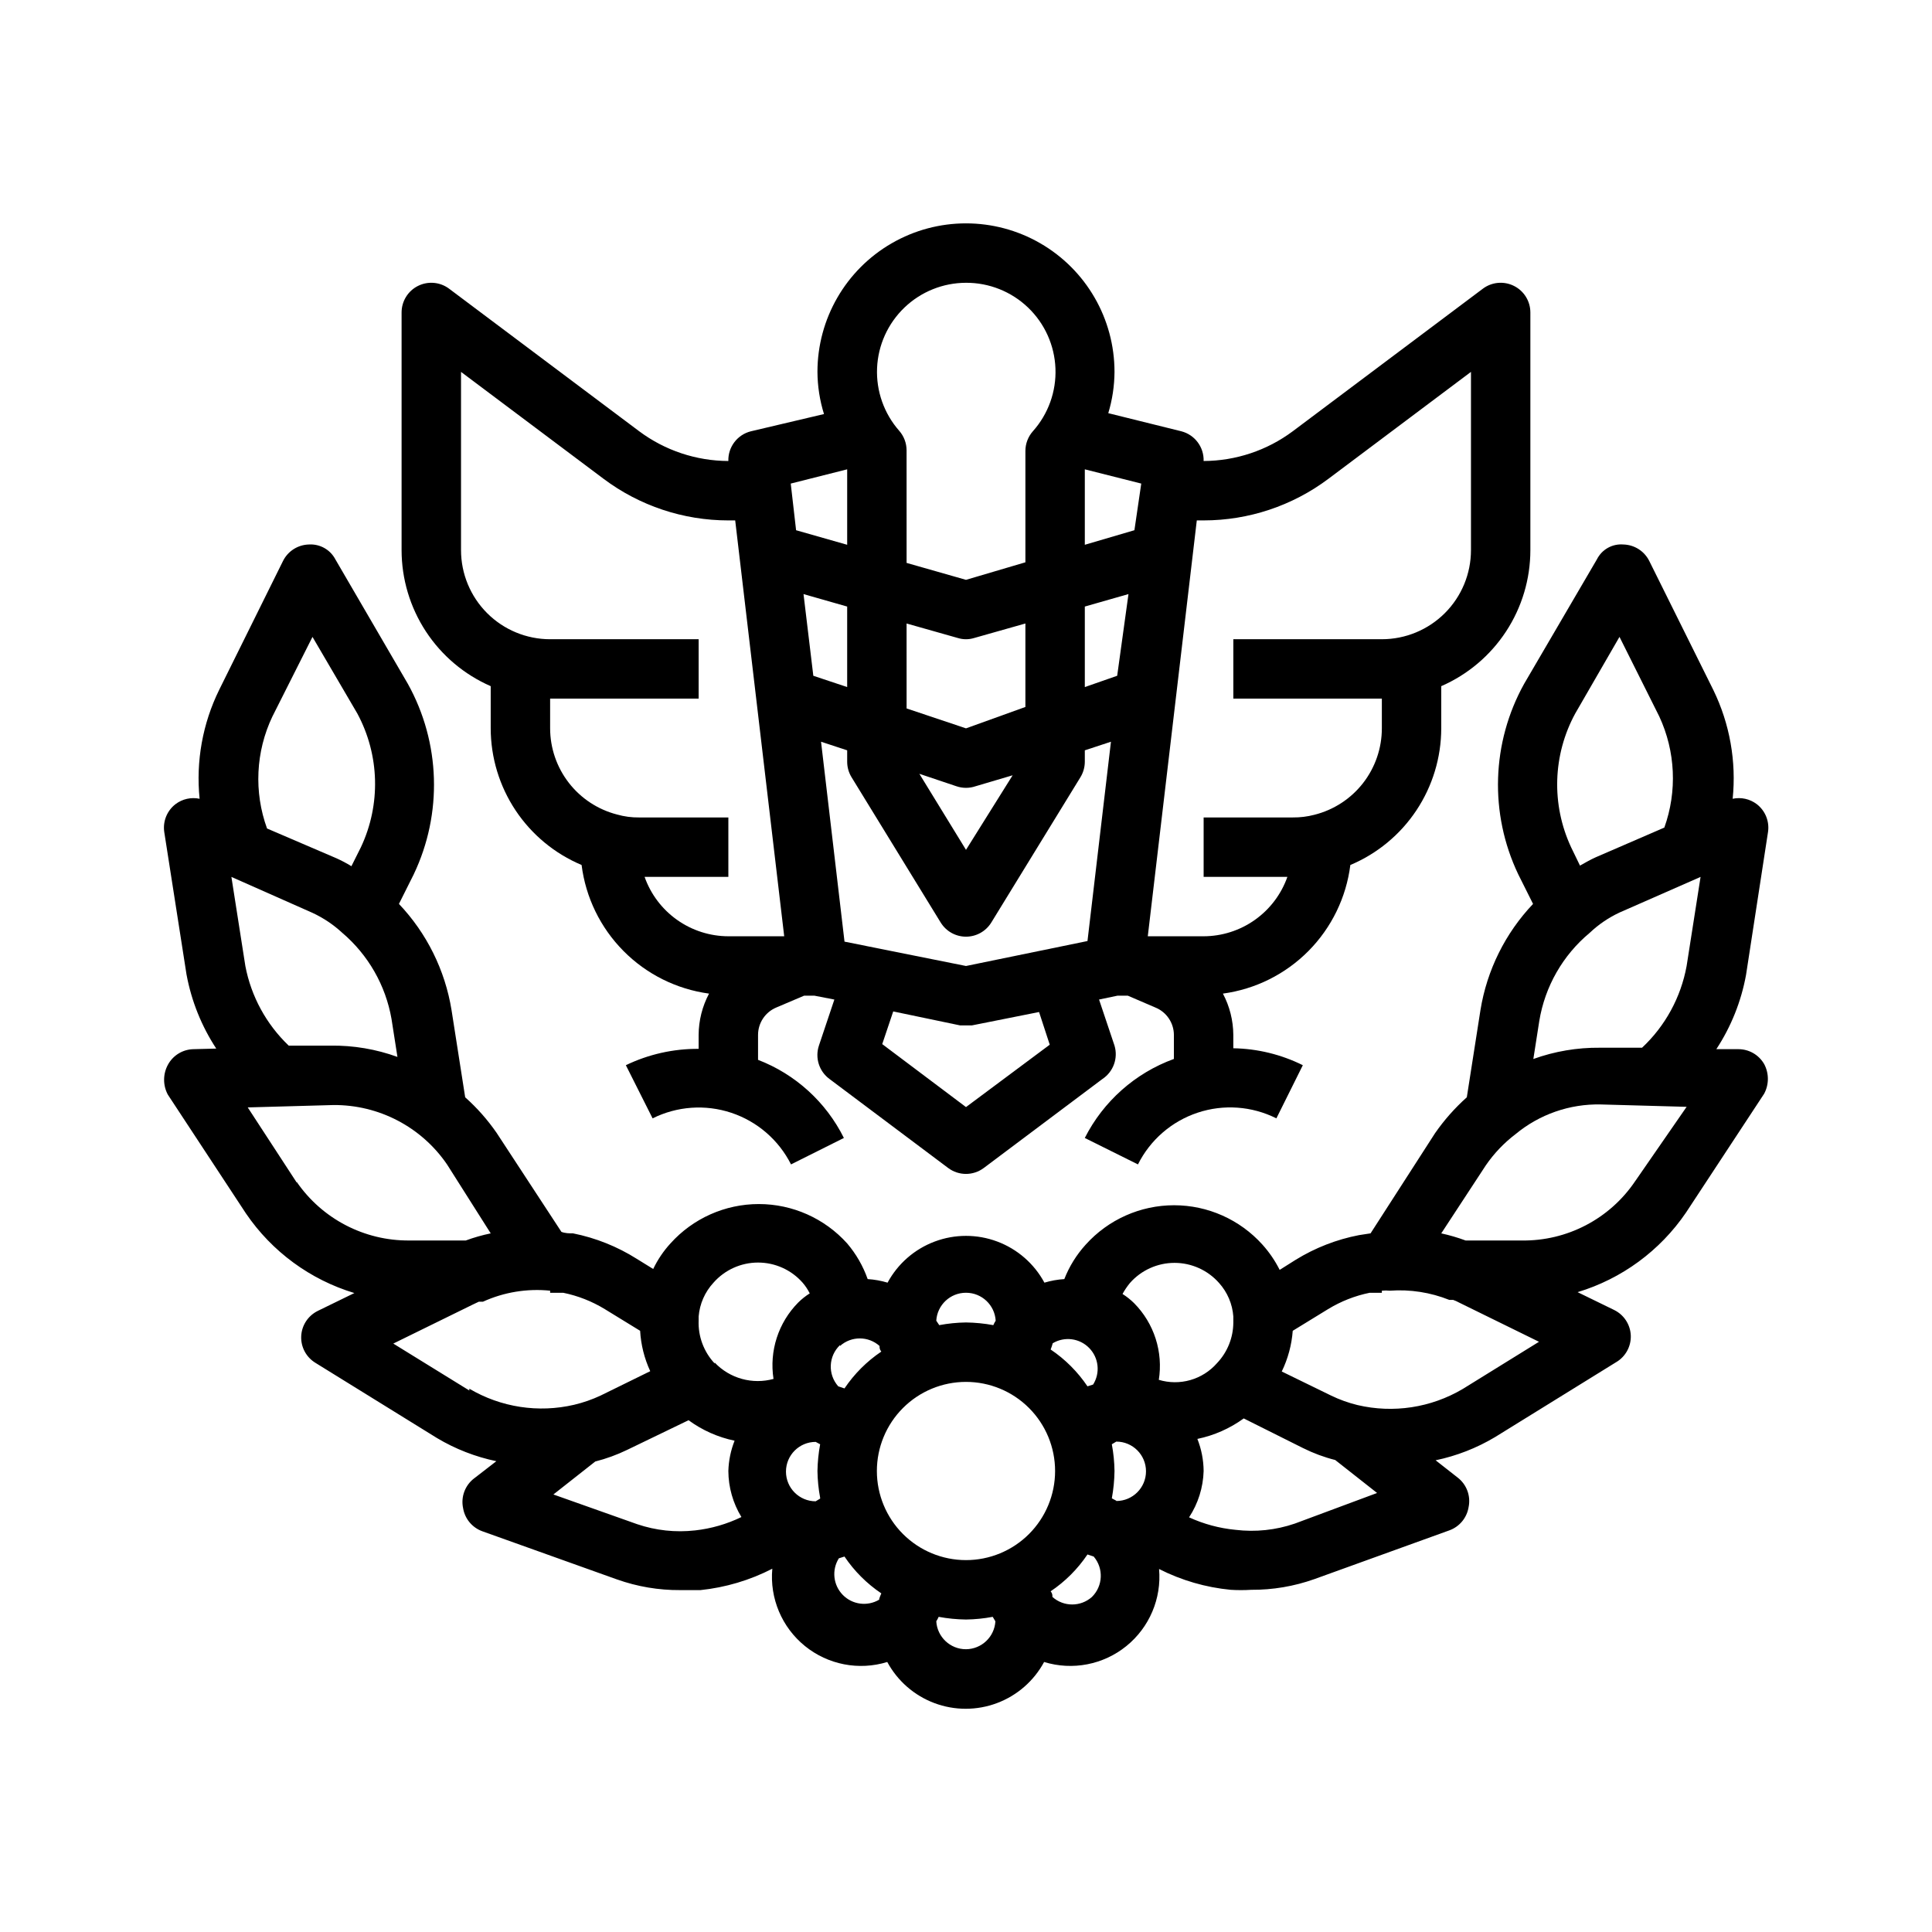
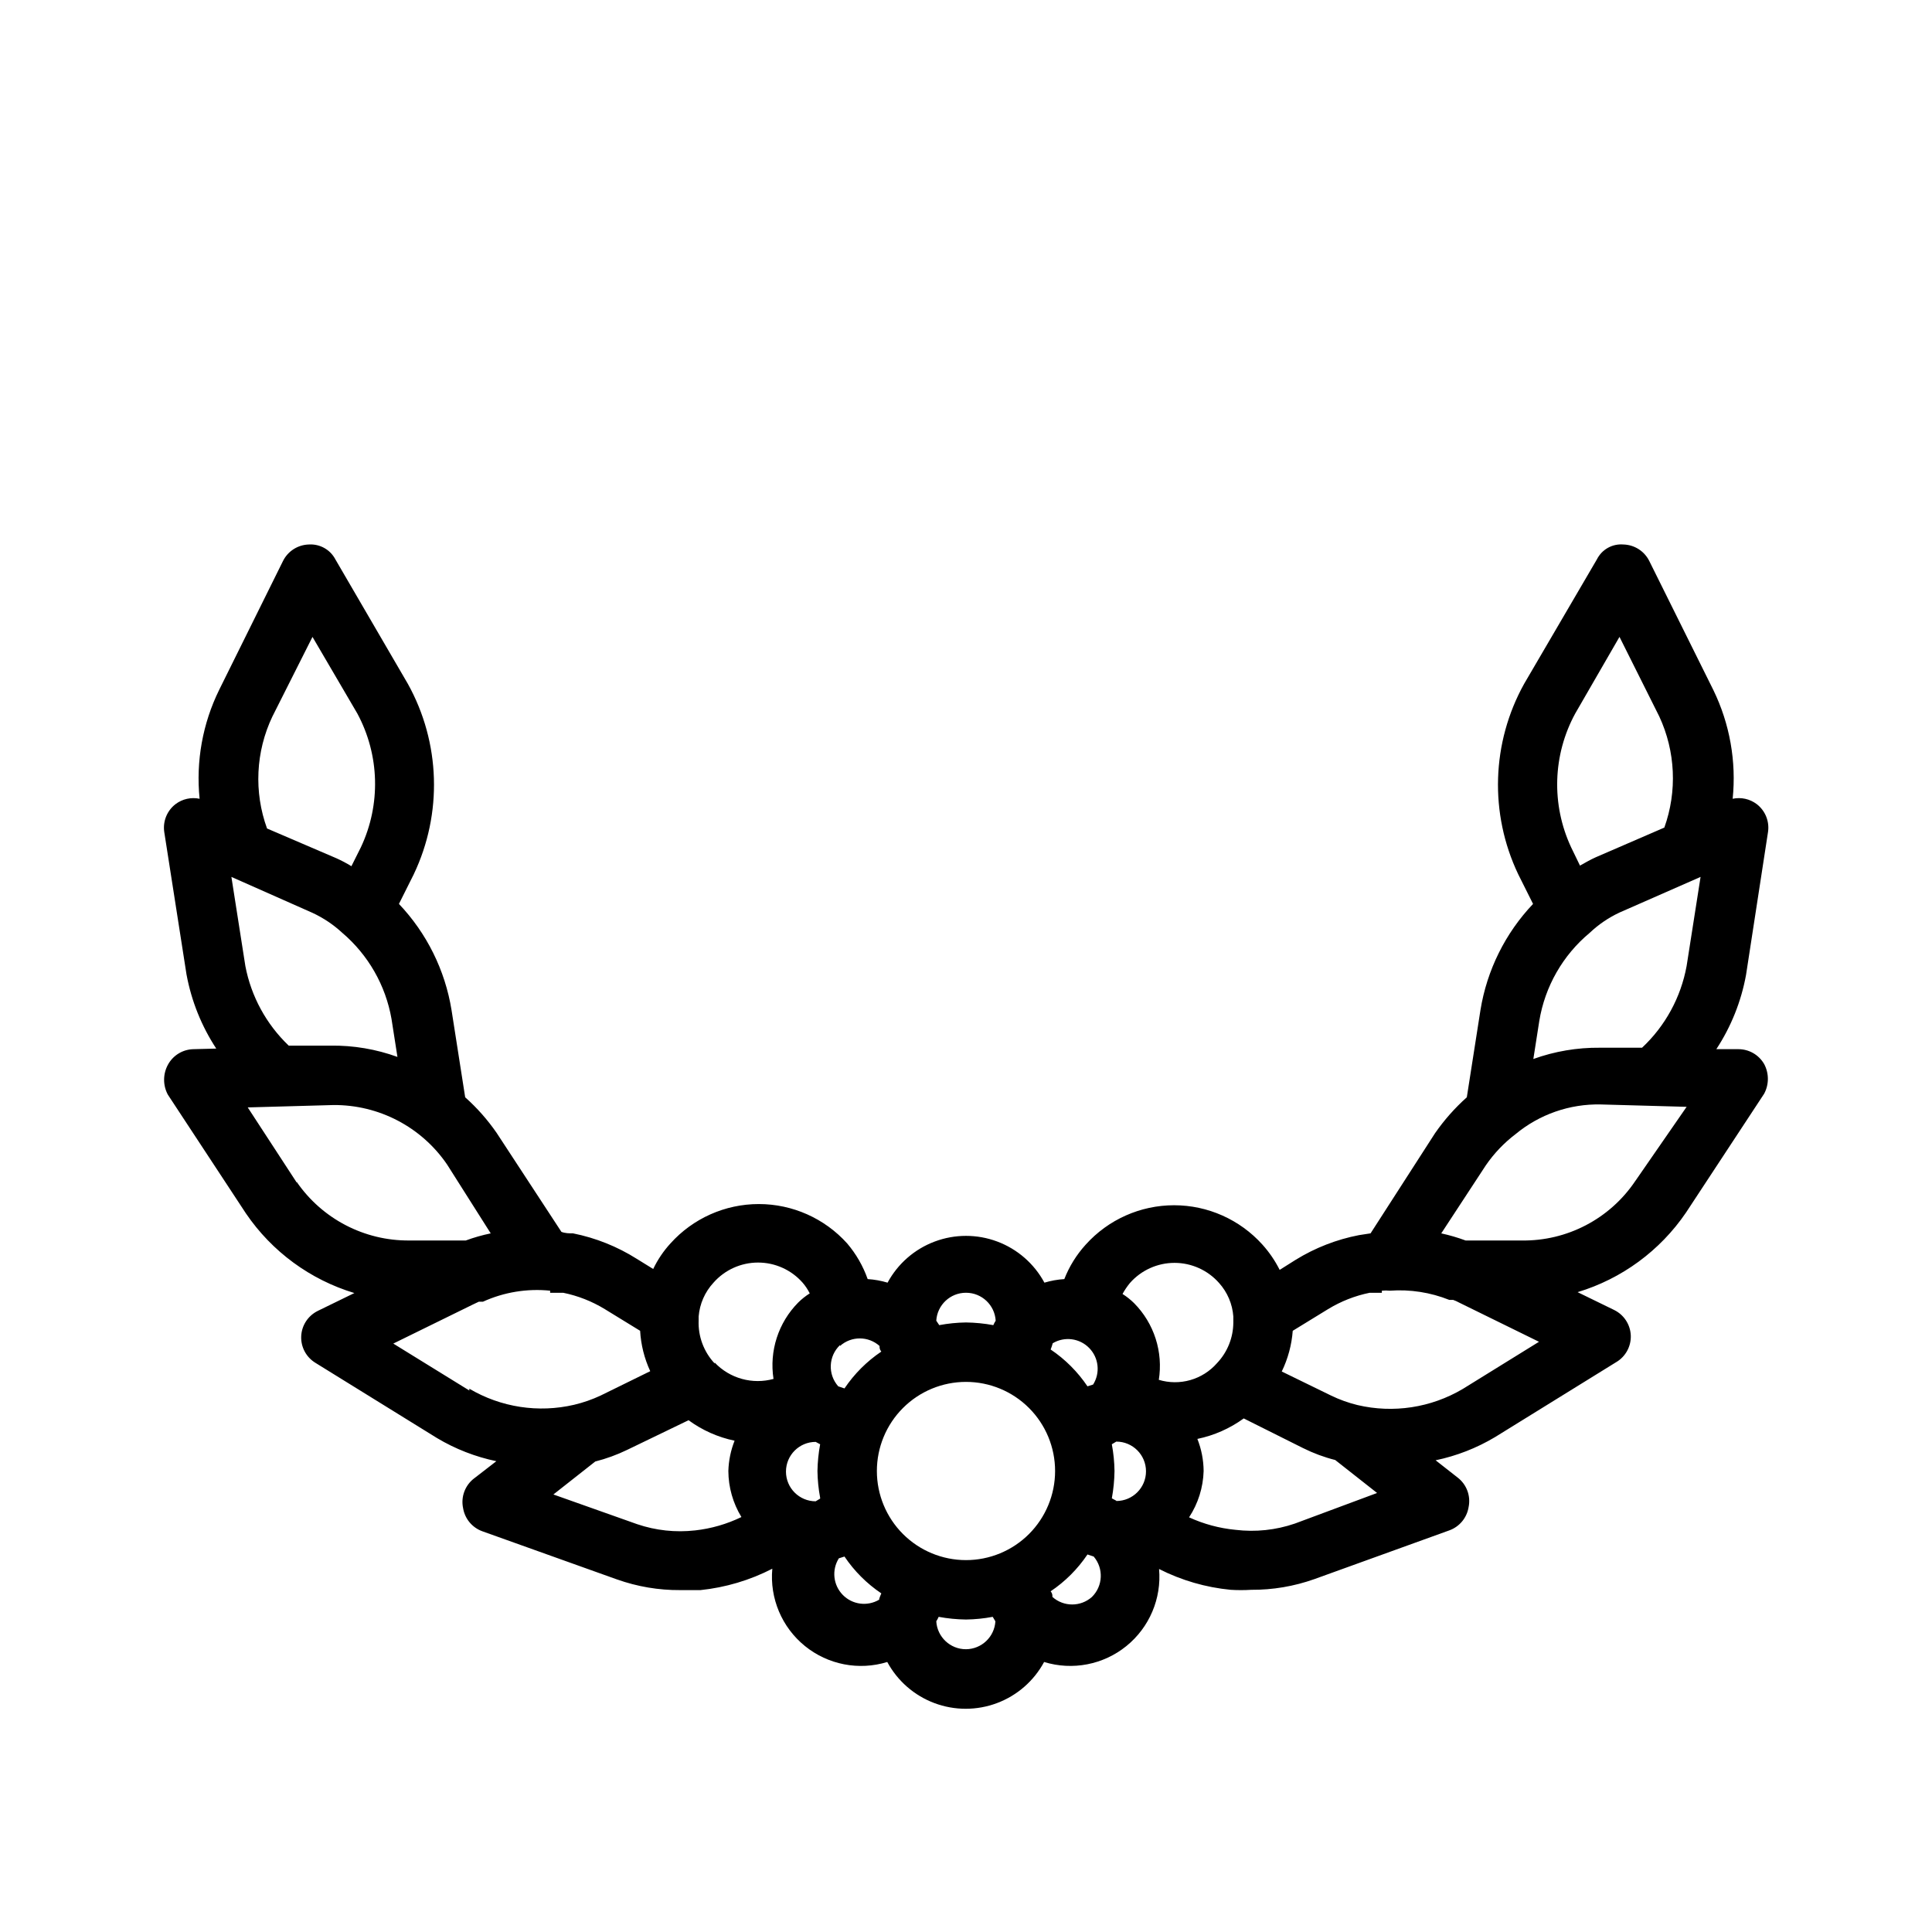
<svg xmlns="http://www.w3.org/2000/svg" fill="#000000" width="800px" height="800px" version="1.1" viewBox="144 144 512 512">
  <g>
-     <path d="m501.86 373.23c7.129-3 13.215-8.035 17.5-14.477 4.281-6.441 6.574-14 6.586-21.734v-11.18c7.019-3.062 12.988-8.102 17.184-14.508 4.195-6.402 6.43-13.891 6.434-21.547v-62.977c0-2.981-1.684-5.707-4.352-7.039-2.668-1.332-5.859-1.047-8.242 0.742l-50.383 37.785c-6.824 5.086-15.102 7.844-23.613 7.875 0.113-3.684-2.34-6.953-5.906-7.875l-19.363-4.801c1.074-3.547 1.629-7.234 1.652-10.941 0-14.062-7.504-27.055-19.68-34.086-12.18-7.031-27.184-7.031-39.359 0-12.18 7.031-19.684 20.023-19.684 34.086 0.023 3.789 0.609 7.559 1.734 11.176l-19.367 4.566c-3.598 0.891-6.09 4.168-5.981 7.875-8.512-0.031-16.789-2.789-23.617-7.875l-50.383-37.785c-2.383-1.789-5.574-2.074-8.242-0.742-2.668 1.332-4.352 4.059-4.352 7.039v62.977c0.004 7.656 2.242 15.145 6.434 21.547 4.195 6.406 10.168 11.445 17.184 14.508v11.18c0.012 7.734 2.305 15.293 6.586 21.734 4.285 6.441 10.371 11.477 17.5 14.477 1.086 8.609 4.984 16.617 11.094 22.781 6.106 6.168 14.078 10.141 22.68 11.305-1.789 3.371-2.734 7.125-2.758 10.941v3.699c-6.672-0.047-13.27 1.434-19.285 4.332l7.086 14.09c6.484-3.231 13.984-3.762 20.859-1.477 6.875 2.289 12.566 7.207 15.824 13.676l14.012-7.008v0.004c-4.727-9.504-12.844-16.891-22.75-20.703v-6.613c0.004-3.16 1.895-6.012 4.801-7.242l7.398-3.148h2.754l5.273 1.023-4.094 12.203 0.004-0.004c-1.082 3.227 0.027 6.785 2.758 8.82l31.488 23.617-0.004-0.004c2.801 2.102 6.648 2.102 9.449 0l31.488-23.617v0.004c2.871-1.93 4.148-5.508 3.148-8.82l-4.094-12.203 4.879-1.02h2.754l7.32 3.148h0.004c2.938 1.207 4.863 4.062 4.879 7.242v6.375c-10.246 3.727-18.691 11.215-23.613 20.941l14.09 7.008v-0.004c3.242-6.484 8.93-11.414 15.812-13.703 6.879-2.289 14.391-1.75 20.871 1.504l7.008-14.09h-0.004c-5.731-2.844-12.023-4.379-18.418-4.488v-3.543c-0.023-3.816-0.969-7.57-2.758-10.941 8.602-1.164 16.574-5.137 22.684-11.305 6.106-6.164 10.004-14.172 11.09-22.781zm-101.86-154.29c6.121-0.027 12.02 2.324 16.441 6.559 4.426 4.238 7.027 10.023 7.266 16.145 0.238 6.121-1.914 12.094-5.996 16.656-1.266 1.438-1.965 3.285-1.969 5.195v29.52l-15.742 4.648-15.742-4.488-0.004-29.836c-0.004-1.914-0.703-3.762-1.969-5.195-4.016-4.57-6.109-10.516-5.852-16.594 0.258-6.078 2.856-11.82 7.246-16.035 4.387-4.211 10.234-6.566 16.32-6.574zm0 118.08-15.742-5.273-0.004-22.516 13.617 3.856h0.004c1.383 0.422 2.863 0.422 4.25 0l13.617-3.856v22.121zm12.359 12.438-12.359 19.758-12.359-20.152 9.84 3.305c1.633 0.555 3.402 0.555 5.035 0zm-75.336 42.664c-4.875-0.012-9.621-1.531-13.598-4.352-3.973-2.816-6.977-6.797-8.602-11.391h22.199v-15.746h-23.617c-1.996 0.027-3.984-0.238-5.902-0.785-5.066-1.309-9.551-4.258-12.758-8.391-3.203-4.129-4.949-9.211-4.957-14.438v-7.875h39.359v-15.742h-39.359c-6.262 0-12.27-2.488-16.699-6.918-4.426-4.43-6.914-10.434-6.914-16.699v-47.23l37.785 28.34c9.539 7.152 21.137 11.02 33.062 11.02h1.812l12.988 110.21zm16.531-119.97 14.957-3.777v19.996l-13.539-3.856zm5.984 50.934-2.598-21.648 11.57 3.305v21.332zm40.461 114.3-22.199-16.688 2.914-8.66 17.711 3.699h3.148l17.789-3.543 2.832 8.66zm32.195-44.004-32.195 6.613-32.195-6.453-6.219-52.98 6.926 2.281v3.07c0.008 1.445 0.418 2.863 1.18 4.094l23.617 38.496v-0.004c1.434 2.316 3.965 3.727 6.691 3.727 2.723 0 5.254-1.41 6.691-3.727l23.617-38.496-0.004 0.004c0.762-1.23 1.172-2.648 1.184-4.094v-3.07l6.926-2.281zm7.871-70.297-8.578 2.992v-21.336l11.57-3.305zm4.566-38.574-13.145 3.859v-19.996l14.957 3.777zm40.539 91.867c-1.621 4.594-4.629 8.574-8.602 11.391-3.973 2.82-8.723 4.34-13.594 4.352h-14.801l12.988-110.21h1.812c11.922 0 23.523-3.867 33.062-11.02l37.785-28.34v47.23c0 6.266-2.488 12.27-6.918 16.699-4.43 4.43-10.438 6.918-16.699 6.918h-39.359v15.742h39.359v7.875c0 5.262-1.758 10.375-4.996 14.527-3.238 4.148-7.769 7.098-12.875 8.379-1.875 0.492-3.805 0.73-5.746 0.707h-23.613v15.742z" />
    <path d="m604.67 422.04h-5.824c3.914-5.965 6.59-12.656 7.871-19.68l5.824-37.863c0.422-2.828-0.727-5.66-2.992-7.398-1.82-1.375-4.144-1.891-6.375-1.418 1.008-9.895-0.766-19.871-5.117-28.812l-17.004-34.242c-1.309-2.598-3.941-4.262-6.848-4.332-2.922-0.242-5.695 1.316-7.008 3.938l-19.285 32.984c-8.652 15.574-9.238 34.375-1.574 50.461l3.938 7.871c-7.363 7.754-12.219 17.547-13.934 28.102l-3.621 23.145c-3.176 2.832-6 6.031-8.426 9.523l-17.082 26.531-3.07 0.473c-5.938 1.145-11.617 3.359-16.766 6.531l-4.25 2.676v0.004c-1.219-2.426-2.754-4.676-4.566-6.691-5.973-6.644-14.488-10.441-23.422-10.441s-17.445 3.797-23.418 10.441c-2.43 2.672-4.352 5.766-5.668 9.129-1.789 0.113-3.559 0.43-5.273 0.945-2.711-5.023-7.148-8.895-12.492-10.895-5.348-2.004-11.234-2.004-16.578 0-5.344 2-9.785 5.871-12.496 10.895-1.715-0.516-3.484-0.832-5.273-0.945-1.219-3.453-3.059-6.656-5.43-9.445-5.973-6.644-14.488-10.441-23.422-10.441s-17.445 3.797-23.418 10.441c-1.848 2.019-3.387 4.301-4.566 6.769l-4.328-2.676c-5.18-3.273-10.918-5.57-16.926-6.769-1.023 0-2.047 0-3.07-0.395l-17.16-26.215c-2.394-3.469-5.195-6.641-8.344-9.445l-3.621-23.145c-1.715-10.555-6.57-20.348-13.934-28.102l3.938-7.871h-0.004c7.664-16.086 7.078-34.887-1.574-50.461l-19.207-32.984c-1.355-2.578-4.098-4.117-7.004-3.938-2.91 0.07-5.543 1.734-6.852 4.332l-16.922 34.164c-4.406 8.953-6.207 18.965-5.199 28.891-2.227-0.473-4.555 0.043-6.375 1.418-2.266 1.738-3.41 4.57-2.992 7.398l5.902 37.785h0.004c1.293 6.992 3.969 13.656 7.871 19.602l-5.984 0.156c-2.871 0.039-5.496 1.637-6.848 4.172-1.316 2.461-1.316 5.414 0 7.875l20.703 31.488c6.883 10.109 17.023 17.559 28.734 21.094l-9.684 4.723v0.004c-2.578 1.258-4.269 3.82-4.406 6.688-0.133 2.875 1.316 5.594 3.777 7.086l32.195 19.918c4.867 2.91 10.191 4.984 15.746 6.141l-5.902 4.566-0.004-0.004c-2.406 1.848-3.539 4.906-2.91 7.875 0.461 2.824 2.422 5.176 5.117 6.141l35.66 12.754v-0.004c5.379 1.914 11.055 2.875 16.766 2.836h5.352c6.648-0.691 13.109-2.613 19.051-5.668-0.715 7.84 2.523 15.523 8.641 20.484 6.113 4.961 14.301 6.551 21.824 4.234 2.711 5.019 7.148 8.891 12.496 10.895 5.344 2.004 11.23 2.004 16.574 0 5.348-2.004 9.785-5.875 12.496-10.895 7.512 2.309 15.68 0.73 21.789-4.211 6.109-4.945 9.363-12.602 8.676-20.43 5.922 3.004 12.359 4.875 18.969 5.512 1.809 0.113 3.625 0.113 5.434 0 5.711 0.039 11.387-0.922 16.766-2.836l35.742-12.91c2.691-0.965 4.652-3.316 5.113-6.141 0.629-2.965-0.504-6.027-2.91-7.871l-5.824-4.566c5.551-1.156 10.871-3.234 15.742-6.141l32.195-19.918v0.004c2.461-1.496 3.91-4.211 3.781-7.086-0.141-2.867-1.832-5.43-4.41-6.691l-9.684-4.723c11.711-3.539 21.852-10.984 28.734-21.098l20.703-31.488c1.316-2.457 1.316-5.414 0-7.871-1.41-2.445-4.023-3.949-6.848-3.938zm-43.219-88.953 11.73-20.309 10.547 21.098c4.301 9.254 4.781 19.832 1.34 29.441l-18.184 7.871c-1.418 0.629-2.754 1.418-4.172 2.203l-2.363-4.879c-5.269-11.316-4.863-24.461 1.102-35.426zm-138.47 166.89c3.125-1.867 7.121-1.348 9.664 1.254 2.547 2.602 2.977 6.606 1.043 9.688l-1.496 0.473c-2.594-3.852-5.906-7.168-9.762-9.762 0.219-0.539 0.402-1.09 0.551-1.652zm-22.984-13.383c4.168-0.008 7.621 3.238 7.871 7.402-0.242 0.375-0.453 0.77-0.629 1.18-2.391-0.441-4.812-0.676-7.242-0.711-2.379 0.035-4.75 0.273-7.086 0.711l-0.789-1.18c0.25-4.164 3.703-7.41 7.875-7.402zm-183.81-152.71 10.625-21.098 11.887 20.309c5.914 10.992 6.266 24.133 0.945 35.426l-2.519 5.039v-0.004c-1.285-0.797-2.629-1.508-4.012-2.125l-18.344-7.871c-3.519-9.684-3.008-20.371 1.418-29.676zm-7.164 66.125-3.699-23.617 21.488 9.523c2.883 1.34 5.539 3.121 7.875 5.277 6.883 5.852 11.508 13.926 13.066 22.828l1.574 10.078v-0.004c-5.676-2.059-11.676-3.074-17.711-2.992h-11.102c-5.934-5.66-9.953-13.035-11.492-21.094zm13.617 57.387-12.988-19.918 22.672-0.629c12.047-0.105 23.352 5.797 30.148 15.742l11.574 18.266c-2.25 0.461-4.461 1.094-6.613 1.887h-14.957c-11.902 0.098-23.074-5.711-29.836-15.508zm45.738 55.105-20.152-12.438 21.176-10.391 1.496-0.707h1.102v-0.004c5.566-2.527 11.707-3.535 17.789-2.914v0.551h3.465c3.898 0.793 7.625 2.262 11.02 4.332l9.367 5.746c0.211 3.703 1.117 7.336 2.68 10.703l-13.145 6.453-0.004 0.004c-2.246 1.051-4.594 1.867-7.004 2.441-9.465 2.215-19.422 0.695-27.789-4.254zm59.828 37.074c-5.176 0.586-10.418 0.023-15.352-1.652l-22.199-7.871 11.098-8.738c2.906-0.738 5.727-1.766 8.426-3.07l16.297-7.871h-0.004c3.633 2.66 7.793 4.512 12.203 5.43-1.016 2.559-1.574 5.277-1.652 8.031 0.02 4.305 1.219 8.523 3.461 12.199-3.859 1.871-8.016 3.07-12.277 3.543zm5.195-44.242v0.004c-2.891-3.082-4.426-7.195-4.254-11.418v-1.023c0.27-3.348 1.656-6.508 3.938-8.973 2.988-3.391 7.289-5.332 11.809-5.332s8.82 1.941 11.809 5.332c0.746 0.863 1.379 1.816 1.887 2.836-1.105 0.699-2.137 1.516-3.066 2.438-5.266 5.328-7.688 12.836-6.535 20.23-2.746 0.758-5.648 0.754-8.391-0.008-2.746-0.762-5.234-2.254-7.195-4.32zm27.945 35.816-1.18 0.707v0.004c-4.348 0-7.875-3.523-7.875-7.871 0-4.348 3.527-7.871 7.875-7.871l1.18 0.629c-0.43 2.34-0.668 4.707-0.711 7.086 0.035 2.375 0.273 4.746 0.711 7.082zm5.273-40.461v0.004c2.984-2.66 7.484-2.66 10.469 0 0 0.473 0 0.945 0.473 1.496v-0.004c-3.852 2.594-7.168 5.91-9.762 9.762l-1.652-0.551c-2.82-3.176-2.613-8.02 0.473-10.941zm10.391 67.227v0.004c-3.125 1.867-7.121 1.348-9.664-1.254-2.547-2.602-2.977-6.606-1.043-9.691l1.496-0.473v0.004c2.594 3.852 5.91 7.168 9.762 9.758-0.211 0.465-0.395 0.938-0.551 1.418zm22.988 13.148c-4.172 0.008-7.625-3.238-7.875-7.398 0.242-0.379 0.453-0.773 0.633-1.184 2.387 0.441 4.812 0.68 7.242 0.711 2.375-0.035 4.746-0.27 7.082-0.711l0.707 1.18 0.004 0.004c-0.25 4.133-3.656 7.363-7.793 7.398zm0-23.617c-6.266 0-12.273-2.488-16.699-6.914-4.43-4.43-6.918-10.438-6.918-16.699 0-6.266 2.488-12.273 6.918-16.699 4.426-4.43 10.434-6.918 16.699-6.918 6.262 0 12.27 2.488 16.699 6.918 4.426 4.426 6.914 10.434 6.914 16.699 0 6.262-2.488 12.27-6.914 16.699-4.43 4.426-10.438 6.914-16.699 6.914zm33.379 9.762h-0.004c-2.984 2.66-7.484 2.66-10.469 0 0-0.473 0-0.945-0.473-1.496 3.856-2.59 7.168-5.906 9.762-9.762l1.652 0.551v0.004c2.672 3.141 2.465 7.809-0.473 10.703zm6.453-25.504-1.18-0.629h-0.004c0.441-2.391 0.676-4.812 0.711-7.242-0.035-2.379-0.27-4.75-0.711-7.086l1.18-0.707h0.004c4.348 0 7.871 3.523 7.871 7.871s-3.523 7.871-7.871 7.871zm11.258-31.961c1.203-7.449-1.227-15.027-6.535-20.387-0.934-0.922-1.961-1.742-3.07-2.441 0.562-1.031 1.223-2.004 1.969-2.914 2.988-3.387 7.289-5.328 11.809-5.328 4.516 0 8.816 1.941 11.805 5.328 2.215 2.461 3.547 5.594 3.781 8.895v1.574c-0.016 4.016-1.566 7.875-4.332 10.785-1.875 2.141-4.328 3.695-7.062 4.477-2.738 0.785-5.641 0.758-8.363-0.066zm36.055 38.023h-0.004c-5.055 1.734-10.438 2.297-15.742 1.652-4.25-0.41-8.398-1.527-12.281-3.309 2.398-3.656 3.734-7.906 3.859-12.277-0.023-2.914-0.586-5.797-1.656-8.504 4.434-0.918 8.617-2.769 12.281-5.43l15.742 7.871h0.004c2.711 1.352 5.562 2.41 8.5 3.148l11.098 8.738zm44.477-35.66h-0.004c-8.391 4.957-18.375 6.481-27.867 4.25-2.418-0.59-4.766-1.434-7.004-2.519l-13.066-6.375c1.641-3.379 2.629-7.039 2.91-10.785l9.367-5.746c3.398-2.07 7.125-3.539 11.023-4.332h3.227v-0.551c0.707-0.074 1.418-0.074 2.125 0 5.367-0.391 10.75 0.445 15.746 2.441h1.023c0.543 0.188 1.07 0.426 1.574 0.707l21.176 10.391zm45.738-55.105h-0.004c-6.738 10.012-18.082 15.934-30.148 15.742h-14.801c-2.106-0.777-4.262-1.41-6.457-1.887l11.809-18.027c2.168-3.156 4.824-5.949 7.875-8.266 6.336-5.254 14.359-8.051 22.59-7.871l22.75 0.629zm13.613-56.992c-1.516 8.293-5.652 15.883-11.809 21.648h-11.18 0.004c-6.008-0.059-11.98 0.953-17.633 2.988l1.574-10.078v0.004c1.5-9.152 6.25-17.453 13.383-23.379 2.316-2.199 4.977-4.004 7.871-5.356l21.488-9.445z" />
  </g>
</svg>